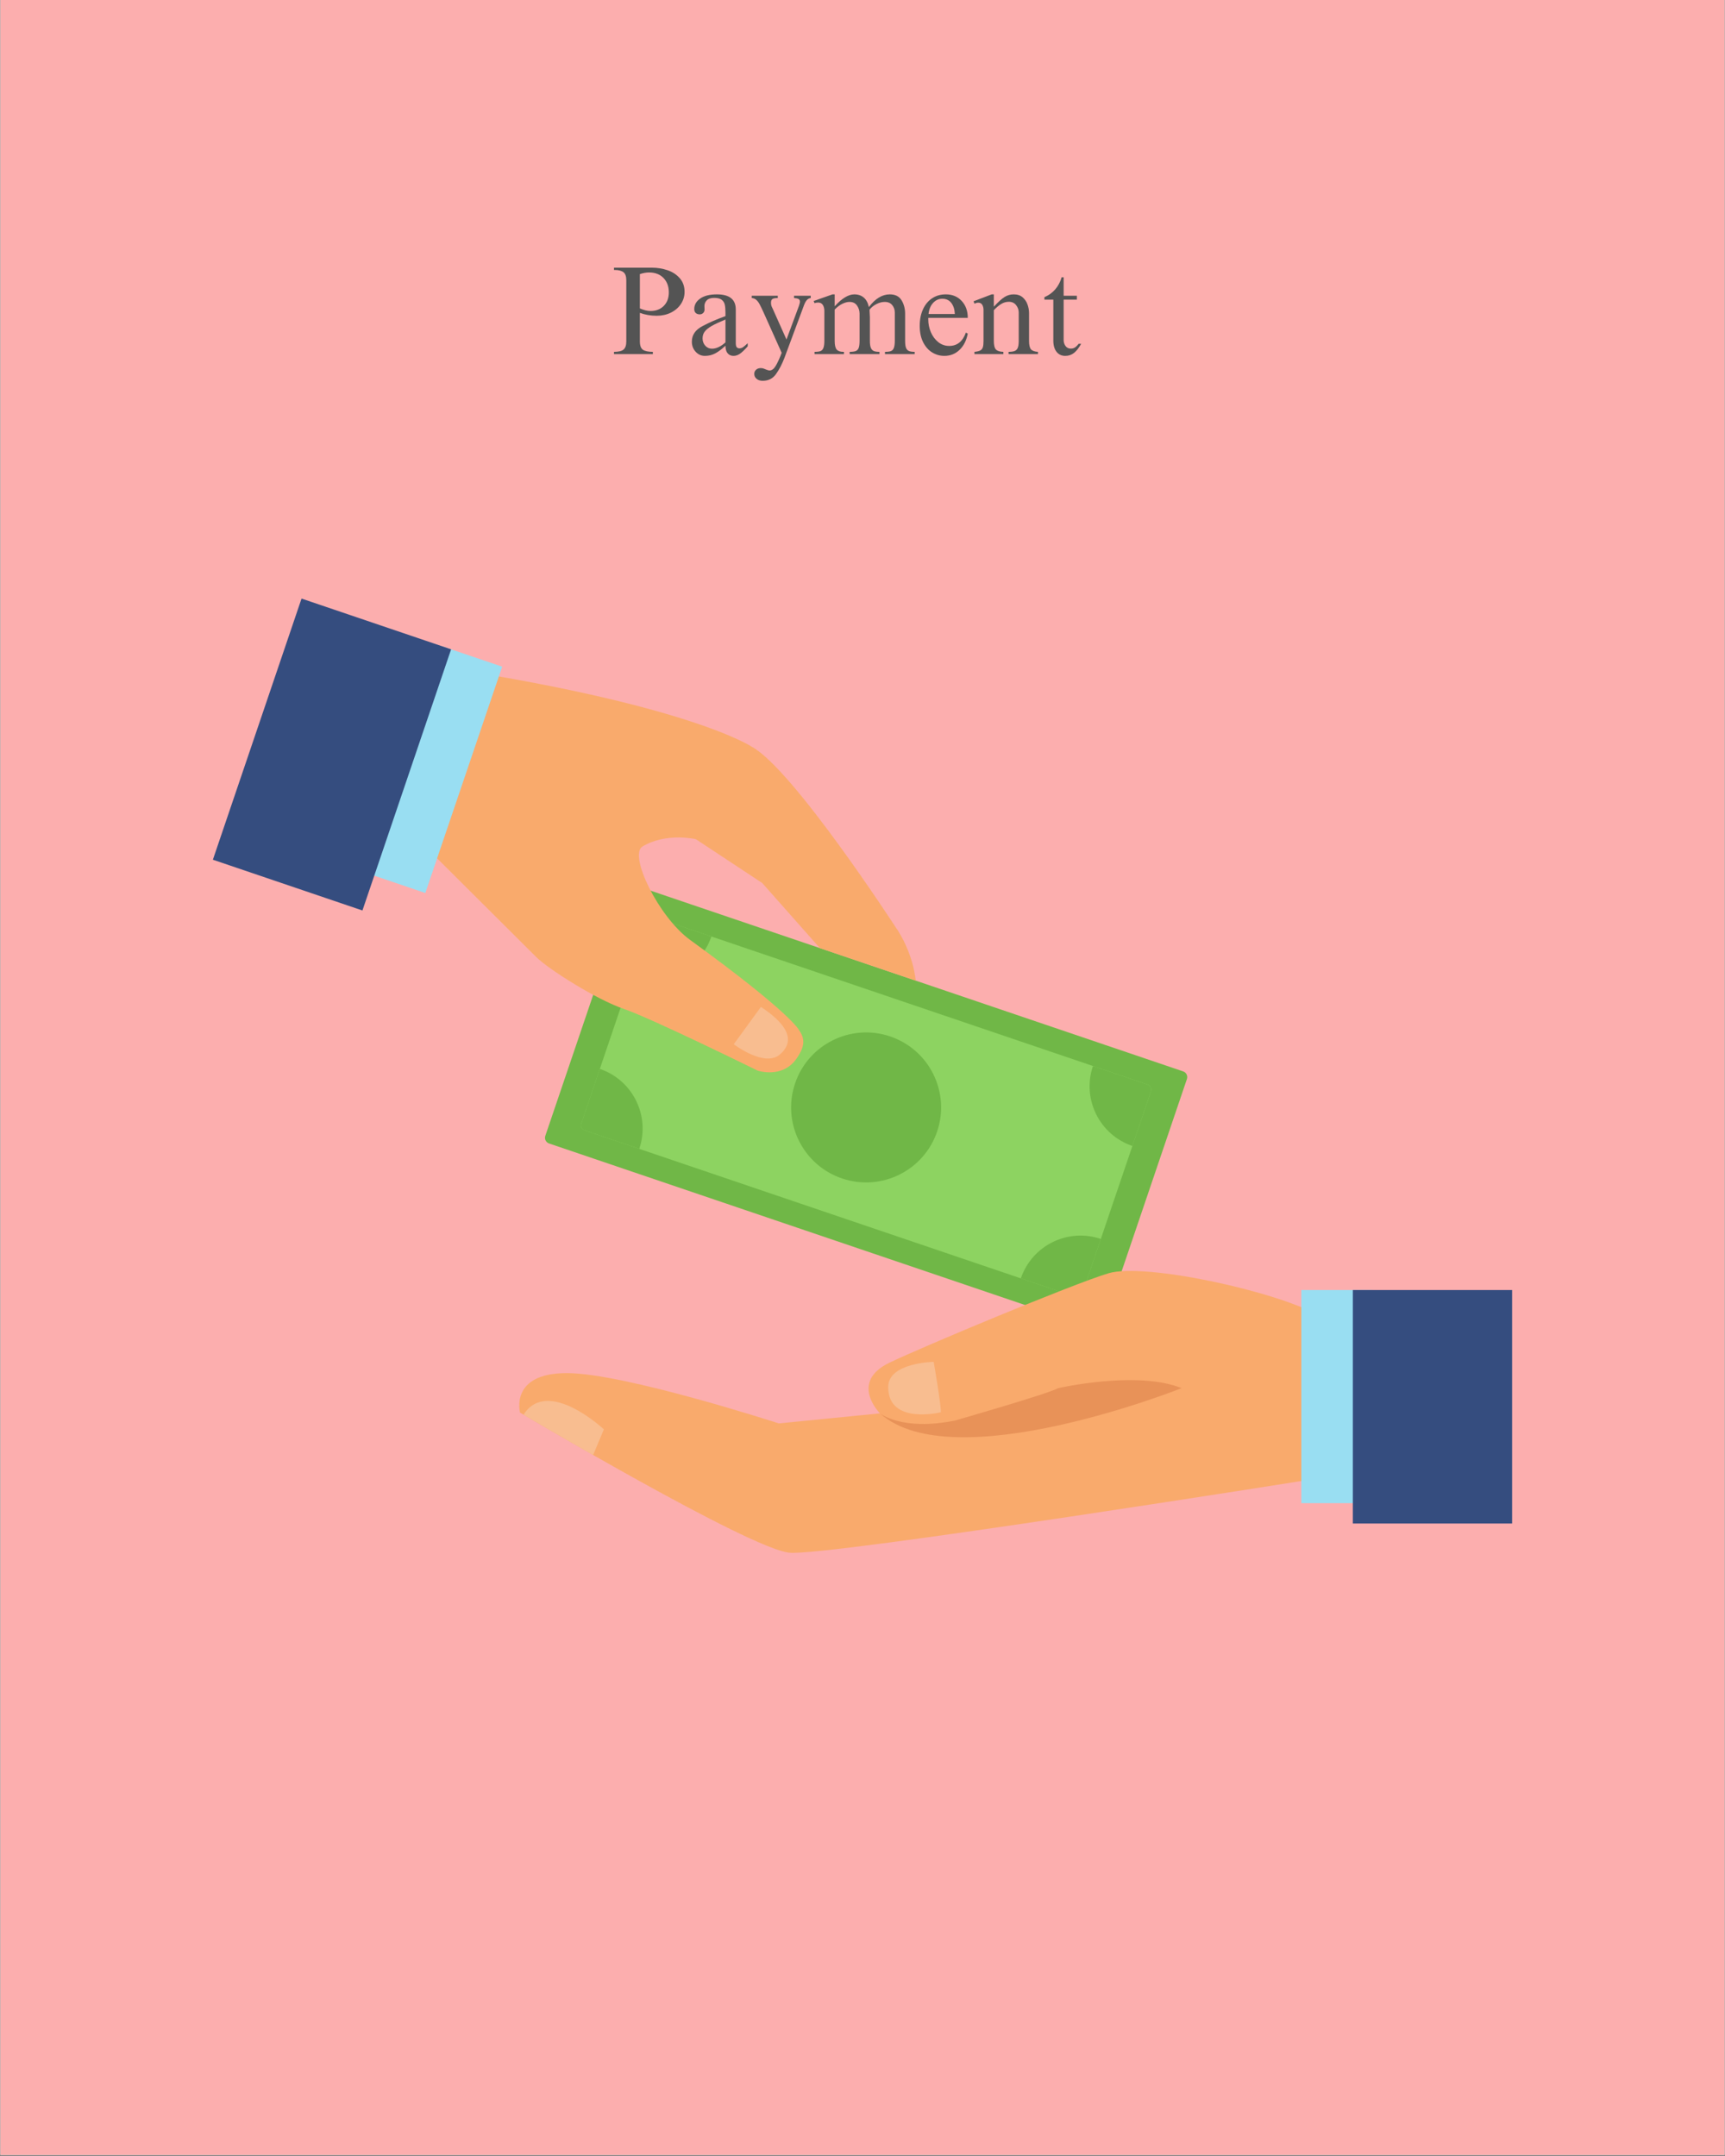
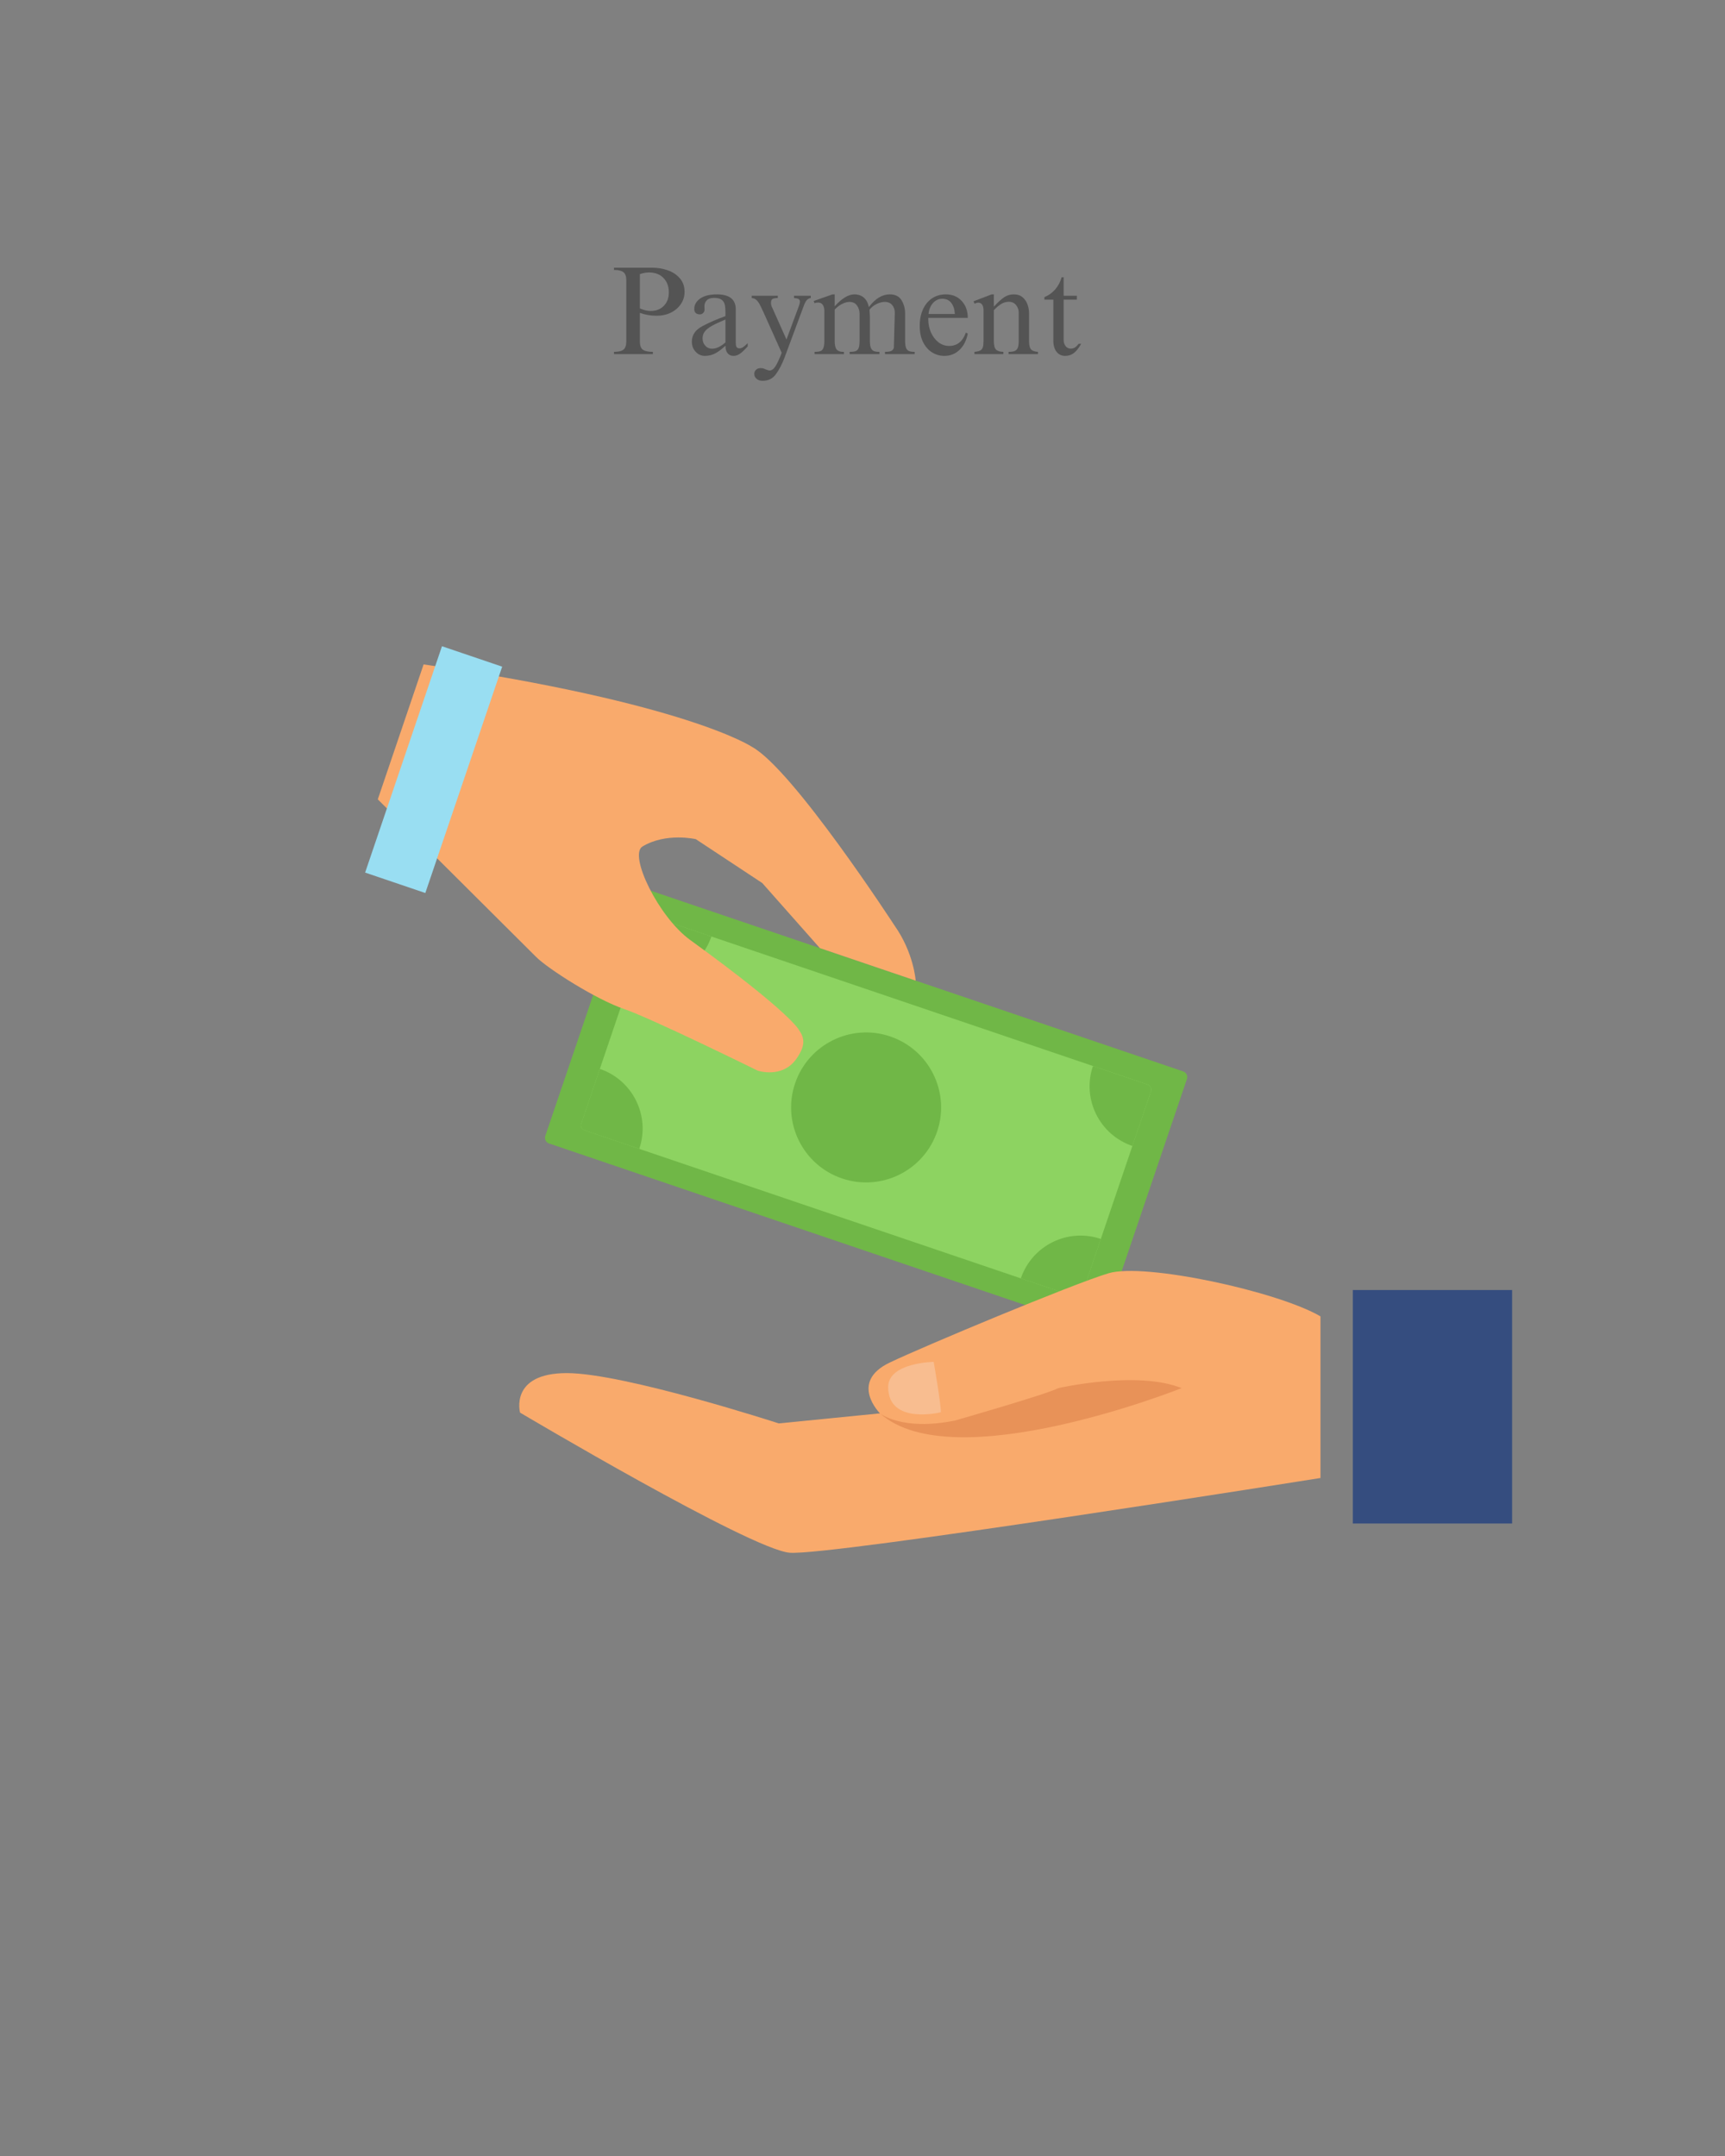
<svg xmlns="http://www.w3.org/2000/svg" version="1.0" preserveAspectRatio="xMidYMid meet" height="1350" viewBox="0 0 810 1012.5" zoomAndPan="magnify" width="1080">
  <rect x="0" y="0" width="810" height="1012.5" fill="#808080" stroke="none" />
  <defs>
    <g />
    <clipPath id="ca85434d2a">
-       <path clip-rule="nonzero" d="M 0.199 0 L 809.801 0 L 809.801 1012 L 0.199 1012 Z M 0.199 0" />
-     </clipPath>
+       </clipPath>
    <clipPath id="099f472cc7">
      <path clip-rule="nonzero" d="M 99.516 281.086 L 212 281.086 L 212 428 L 99.516 428 Z M 99.516 281.086" />
    </clipPath>
    <clipPath id="2b3396225d">
      <path clip-rule="nonzero" d="M 635 605 L 710.465 605 L 710.465 716 L 635 716 Z M 635 605" />
    </clipPath>
  </defs>
  <g clip-path="url(#ca85434d2a)">
    <path fill-rule="nonzero" fill-opacity="1" d="M 0.199 0 L 809.801 0 L 809.801 1012 L 0.199 1012 Z M 0.199 0" fill="#ffffff" />
    <path fill-rule="nonzero" fill-opacity="1" d="M 0.199 0 L 809.801 0 L 809.801 1012 L 0.199 1012 Z M 0.199 0" fill="#fcaeae" />
  </g>
  <path fill-rule="nonzero" fill-opacity="1" d="M 518.078 622.371 C 517.574 623.84 515.977 624.629 514.516 624.125 L 257.809 536.992 C 256.34 536.488 255.562 534.902 256.055 533.43 L 295.328 417.777 C 295.82 416.309 297.406 415.52 298.879 416.023 L 555.582 503.156 C 557.043 503.648 557.832 505.246 557.34 506.719 L 518.078 622.371" fill="#70b747" />
  <path fill-rule="nonzero" fill-opacity="1" d="M 508.137 607.668 C 507.727 608.879 506.32 609.496 505.004 609.055 L 274.531 530.824 C 273.215 530.371 272.48 529.027 272.891 527.82 L 305.258 432.469 C 305.668 431.27 307.066 430.641 308.387 431.094 L 538.863 509.324 C 540.18 509.777 540.914 511.121 540.504 512.328 L 508.137 607.668" fill="#8dd361" />
  <path fill-rule="nonzero" fill-opacity="1" d="M 440.043 531.391 C 433.789 549.801 413.789 559.668 395.379 553.418 C 376.969 547.164 367.102 527.168 373.352 508.758 C 379.605 490.348 399.605 480.48 418.016 486.73 C 436.426 492.984 446.293 512.98 440.043 531.391" fill="#70b747" />
  <path fill-rule="nonzero" fill-opacity="1" d="M 305.258 432.469 L 296.48 458.32 C 311.961 463.574 328.777 455.281 334.039 439.805 L 308.387 431.094 C 307.066 430.641 305.668 431.27 305.258 432.469" fill="#70b747" />
  <path fill-rule="nonzero" fill-opacity="1" d="M 274.34 530.75 L 300.18 539.523 C 305.438 524.047 297.145 507.234 281.664 501.98 L 272.953 527.629 C 272.512 528.941 273.133 530.34 274.34 530.75" fill="#70b747" />
  <path fill-rule="nonzero" fill-opacity="1" d="M 540.504 512.328 L 531.73 538.16 C 516.25 532.914 507.957 516.102 513.215 500.625 L 538.863 509.324 C 540.18 509.777 540.914 511.121 540.504 512.328" fill="#70b747" />
  <path fill-rule="nonzero" fill-opacity="1" d="M 505.207 609.121 L 479.355 600.344 C 484.617 584.867 501.422 576.574 516.902 581.832 L 508.199 607.48 C 507.758 608.793 506.414 609.527 505.207 609.121" fill="#70b747" />
  <path fill-rule="nonzero" fill-opacity="1" d="M 419.938 434.496 C 419.938 434.496 372.281 361.191 353.094 350.738 C 353.094 350.738 322.648 330.141 198.91 312.016 L 177.398 375.391 C 177.398 375.391 245.945 443.543 251.641 449.293 C 257.328 455.051 280.129 469.469 292.984 473.828 C 305.824 478.188 355.742 502.777 355.742 502.777 C 355.73 502.777 367.301 506.699 373.93 497.273 C 377.871 491.66 378.207 487.961 375.172 483.727 C 375.172 483.727 371.754 475.984 324.047 441.402 C 309.219 430.652 295.055 401.48 301.695 397.52 C 312.898 390.824 326.738 394.094 326.738 394.094 L 357.938 414.699 L 384.977 445.246 L 429.973 460.523 C 429.973 460.523 429.133 447.465 419.938 434.496" fill="#f9aa6c" />
-   <path fill-rule="nonzero" fill-opacity="1" d="M 357.297 472.871 L 344.551 490.391 C 344.551 490.391 358.945 501.41 366.188 495.223 C 375.277 487.445 366.375 478.82 357.297 472.871" fill="#f8bd90" />
  <path fill-rule="nonzero" fill-opacity="1" d="M 171.449 409.781 L 199.719 419.375 L 235.805 313.078 L 207.535 303.484 L 171.449 409.781" fill="#99def2" />
  <g clip-path="url(#099f472cc7)">
-     <path fill-rule="nonzero" fill-opacity="1" d="M 170.188 427.582 L 99.961 403.738 L 141.594 281.102 L 211.824 304.934 L 170.188 427.582" fill="#354d7f" />
-   </g>
+     </g>
  <path fill-rule="nonzero" fill-opacity="1" d="M 370.715 729.184 C 352.168 727.492 244.203 663.395 244.203 663.395 C 244.203 663.395 239.137 644.836 266.133 644.836 C 293.121 644.836 365.66 668.457 365.66 668.457 L 413.211 663.742 C 413.211 663.742 398.5 649.113 417.762 639.898 C 433.598 632.312 503.648 603.016 520.527 597.949 C 537.395 592.895 599.816 606.387 620.055 618.188 L 620.055 694.098 C 620.055 694.098 389.273 730.875 370.715 729.184" fill="#f9aa6c" />
  <path fill-rule="nonzero" fill-opacity="1" d="M 438.422 639.562 C 438.422 639.562 441.797 658.727 441.797 663.227 C 441.797 663.227 417.039 669.363 417.059 651.363 C 417.07 639.875 438.422 639.562 438.422 639.562" fill="#f8bd90" />
  <path fill-rule="nonzero" fill-opacity="1" d="M 413.211 663.742 C 413.211 663.742 423.562 672.18 448.426 667.113 C 448.426 667.113 491.848 654.672 496.902 651.898 C 496.902 651.898 534.02 643.43 554.828 651.898 C 554.828 651.898 447.605 694.664 413.211 663.742" fill="#e89258" />
-   <path fill-rule="nonzero" fill-opacity="1" d="M 278.512 683.297 L 283.566 671.254 C 283.566 671.254 257.16 646.52 245.84 664.371 C 250.191 666.934 262.801 674.352 278.512 683.297" fill="#f8bd90" />
-   <path fill-rule="nonzero" fill-opacity="1" d="M 644.234 705.91 L 611.059 705.91 L 611.059 605.82 L 644.234 605.82 L 644.234 705.91" fill="#99def2" />
  <g clip-path="url(#2b3396225d)">
    <path fill-rule="nonzero" fill-opacity="1" d="M 710.031 715.473 L 635.238 715.473 L 635.238 605.82 L 710.031 605.82 L 710.031 715.473" fill="#354d7f" />
  </g>
  <g fill-opacity="1" fill="#545454">
    <g transform="translate(286.825, 166.301)">
      <g>
        <path d="M 34.625 -29.25 C 34.625 -27.156 34.051 -25.25 32.906 -23.531 C 31.758 -21.82 30.191 -20.473 28.203 -19.484 C 26.211 -18.504 23.977 -18.016 21.5 -18.016 C 18.75 -18.016 16.129 -18.469 13.641 -19.375 L 13.641 -5.969 C 13.641 -4 14.125 -2.688 15.094 -2.031 C 16.062 -1.383 17.609 -1.062 19.734 -1.062 L 19.734 0 L 1.484 0 L 1.484 -1.062 C 3.641 -1.062 5.141 -1.426 5.984 -2.156 C 6.836 -2.883 7.266 -4.156 7.266 -5.969 L 7.266 -34.672 C 7.266 -36.523 6.812 -37.797 5.906 -38.484 C 5 -39.172 3.641 -39.516 1.828 -39.516 L 1.484 -39.516 L 1.484 -40.594 L 19.266 -40.594 C 21.816 -40.594 24.266 -40.195 26.609 -39.406 C 28.953 -38.613 30.875 -37.359 32.375 -35.641 C 33.875 -33.93 34.625 -31.801 34.625 -29.25 Z M 13.641 -37.578 L 13.641 -21.453 C 15.492 -20.66 17.172 -20.266 18.672 -20.266 C 21.234 -20.266 23.301 -21.062 24.875 -22.656 C 26.445 -24.25 27.234 -26.363 27.234 -29 C 27.234 -31.758 26.406 -34.004 24.75 -35.734 C 23.094 -37.473 20.812 -38.344 17.906 -38.344 C 16.602 -38.344 15.18 -38.086 13.641 -37.578 Z M 13.641 -37.578" />
      </g>
    </g>
  </g>
  <g fill-opacity="1" fill="#545454">
    <g transform="translate(322.509, 166.301)">
      <g>
        <path d="M 14.125 -28.062 C 20.031 -28.062 22.984 -25.695 22.984 -20.969 L 22.984 -5.312 C 22.984 -4.25 23.141 -3.551 23.453 -3.219 C 23.766 -2.883 24.176 -2.719 24.688 -2.719 C 25.281 -2.719 25.832 -2.883 26.344 -3.219 C 26.852 -3.551 27.602 -4.191 28.594 -5.141 L 28.594 -3.656 C 27.094 -1.969 25.859 -0.797 24.891 -0.141 C 23.93 0.504 22.941 0.828 21.922 0.828 C 20.773 0.828 19.859 0.426 19.172 -0.375 C 18.484 -1.188 18.141 -2.379 18.141 -3.953 C 16.398 -2.305 14.789 -1.098 13.312 -0.328 C 11.844 0.441 10.238 0.828 8.5 0.828 C 6.77 0.828 5.312 0.176 4.125 -1.125 C 2.945 -2.426 2.359 -4 2.359 -5.844 C 2.359 -9 4.035 -11.441 7.391 -13.172 C 10.578 -14.867 14.16 -16.426 18.141 -17.844 L 18.141 -19.5 C 18.141 -21.07 18.031 -22.328 17.812 -23.266 C 17.594 -24.211 17.098 -24.973 16.328 -25.547 C 15.566 -26.117 14.395 -26.406 12.812 -26.406 C 11.281 -26.406 10.141 -26.031 9.391 -25.281 C 8.641 -24.531 8.266 -23.609 8.266 -22.516 L 8.328 -20.969 C 8.328 -20.301 8.109 -19.75 7.672 -19.312 C 7.242 -18.883 6.695 -18.672 6.031 -18.672 C 5.281 -18.672 4.664 -18.883 4.188 -19.312 C 3.719 -19.75 3.484 -20.363 3.484 -21.156 C 3.484 -23.125 4.406 -24.766 6.25 -26.078 C 8.102 -27.398 10.727 -28.062 14.125 -28.062 Z M 7.391 -7.391 C 7.391 -6.047 7.812 -4.898 8.656 -3.953 C 9.5 -3.016 10.551 -2.547 11.812 -2.547 C 13.82 -2.547 15.93 -3.531 18.141 -5.5 L 18.141 -16.25 C 15.379 -15.102 13.25 -14.109 11.75 -13.266 C 10.258 -12.422 9.16 -11.547 8.453 -10.641 C 7.742 -9.734 7.391 -8.648 7.391 -7.391 Z M 7.391 -7.391" />
      </g>
    </g>
  </g>
  <g fill-opacity="1" fill="#545454">
    <g transform="translate(352.05, 166.301)">
      <g>
        <path d="M 13.172 -26.344 C 12.035 -26.344 11.219 -26.195 10.719 -25.906 C 10.227 -25.613 9.984 -25.031 9.984 -24.156 C 9.984 -23.414 10.109 -22.77 10.359 -22.219 C 10.617 -21.664 10.77 -21.348 10.812 -21.266 L 17.25 -6.859 L 23.094 -22.625 C 23.414 -23.57 23.578 -24.223 23.578 -24.578 C 23.578 -25.203 23.359 -25.633 22.922 -25.875 C 22.484 -26.113 21.773 -26.27 20.797 -26.344 L 20.797 -27.406 L 28.656 -27.406 L 28.656 -26.344 C 27.945 -26.27 27.332 -25.945 26.812 -25.375 C 26.301 -24.801 25.852 -23.984 25.469 -22.922 L 16.25 1.891 C 15.145 4.766 13.844 7.254 12.344 9.359 C 10.852 11.473 8.766 12.531 6.078 12.531 C 4.898 12.531 3.945 12.223 3.219 11.609 C 2.488 10.992 2.125 10.219 2.125 9.281 C 2.125 8.488 2.41 7.836 2.984 7.328 C 3.555 6.816 4.297 6.562 5.203 6.562 C 5.754 6.562 6.266 6.66 6.734 6.859 C 7.203 7.055 7.477 7.172 7.562 7.203 C 8.352 7.523 8.926 7.688 9.281 7.688 C 10.344 7.688 11.297 6.992 12.141 5.609 C 12.984 4.234 13.938 2.164 15 -0.594 L 6.5 -19.562 C 5.676 -21.363 5.047 -22.664 4.609 -23.469 C 4.172 -24.281 3.664 -24.941 3.094 -25.453 C 2.531 -25.973 1.812 -26.27 0.938 -26.344 L 0.938 -27.406 L 13.172 -27.406 Z M 13.172 -26.344" />
      </g>
    </g>
  </g>
  <g fill-opacity="1" fill="#545454">
    <g transform="translate(381.59, 166.301)">
      <g>
-         <path d="M 10.344 -28.062 L 10.344 -22.453 C 13.727 -26.191 16.801 -28.062 19.562 -28.062 C 21.363 -28.062 22.848 -27.555 24.016 -26.547 C 25.18 -25.547 25.977 -24.062 26.406 -22.094 C 29.395 -26.07 32.664 -28.062 36.219 -28.062 C 38.781 -28.062 40.617 -27.145 41.734 -25.312 C 42.859 -23.477 43.422 -21.363 43.422 -18.969 L 43.422 -6.266 C 43.422 -4.766 43.566 -3.648 43.859 -2.922 C 44.16 -2.191 44.625 -1.695 45.25 -1.438 C 45.883 -1.188 46.77 -1.062 47.906 -1.062 L 47.906 0 L 33.969 0 L 33.969 -1.062 C 35.188 -1.062 36.109 -1.176 36.734 -1.406 C 37.367 -1.645 37.832 -2.141 38.125 -2.891 C 38.426 -3.641 38.578 -4.801 38.578 -6.375 L 38.578 -19.5 C 38.578 -20.875 38.172 -22.051 37.359 -23.031 C 36.555 -24.02 35.391 -24.516 33.859 -24.516 C 32.598 -24.516 31.305 -24.18 29.984 -23.516 C 28.66 -22.848 27.566 -21.961 26.703 -20.859 L 26.875 -17.375 L 26.875 -6.266 C 26.875 -4.766 27.031 -3.648 27.344 -2.922 C 27.664 -2.191 28.129 -1.695 28.734 -1.438 C 29.348 -1.188 30.227 -1.062 31.375 -1.062 L 31.375 0 L 17.375 0 L 17.375 -1.062 C 18.594 -1.062 19.523 -1.176 20.172 -1.406 C 20.828 -1.645 21.301 -2.129 21.594 -2.859 C 21.883 -3.586 22.031 -4.723 22.031 -6.266 L 22.031 -19.016 C 22.031 -20.398 21.633 -21.66 20.844 -22.797 C 20.062 -23.941 18.883 -24.516 17.312 -24.516 C 16.289 -24.516 15.164 -24.219 13.938 -23.625 C 12.719 -23.039 11.52 -22.133 10.344 -20.906 L 10.344 -6.266 C 10.344 -4.254 10.656 -2.883 11.281 -2.156 C 11.914 -1.426 12.941 -1.062 14.359 -1.062 L 14.703 -1.062 L 14.703 0 L 0.891 0 L 0.891 -1.062 C 2.109 -1.062 3.031 -1.176 3.656 -1.406 C 4.289 -1.645 4.754 -2.141 5.047 -2.891 C 5.348 -3.641 5.5 -4.766 5.5 -6.266 L 5.5 -20.266 C 5.5 -21.41 5.258 -22.352 4.781 -23.094 C 4.312 -23.844 3.566 -24.219 2.547 -24.219 C 1.953 -24.219 1.398 -24.117 0.891 -23.922 L 0.469 -24.938 L 9.328 -28.062 Z M 10.344 -28.062" />
+         <path d="M 10.344 -28.062 L 10.344 -22.453 C 13.727 -26.191 16.801 -28.062 19.562 -28.062 C 21.363 -28.062 22.848 -27.555 24.016 -26.547 C 25.18 -25.547 25.977 -24.062 26.406 -22.094 C 29.395 -26.07 32.664 -28.062 36.219 -28.062 C 38.781 -28.062 40.617 -27.145 41.734 -25.312 C 42.859 -23.477 43.422 -21.363 43.422 -18.969 L 43.422 -6.266 C 43.422 -4.766 43.566 -3.648 43.859 -2.922 C 44.16 -2.191 44.625 -1.695 45.25 -1.438 C 45.883 -1.188 46.77 -1.062 47.906 -1.062 L 47.906 0 L 33.969 0 L 33.969 -1.062 C 35.188 -1.062 36.109 -1.176 36.734 -1.406 C 37.367 -1.645 37.832 -2.141 38.125 -2.891 L 38.578 -19.5 C 38.578 -20.875 38.172 -22.051 37.359 -23.031 C 36.555 -24.02 35.391 -24.516 33.859 -24.516 C 32.598 -24.516 31.305 -24.18 29.984 -23.516 C 28.66 -22.848 27.566 -21.961 26.703 -20.859 L 26.875 -17.375 L 26.875 -6.266 C 26.875 -4.766 27.031 -3.648 27.344 -2.922 C 27.664 -2.191 28.129 -1.695 28.734 -1.438 C 29.348 -1.188 30.227 -1.062 31.375 -1.062 L 31.375 0 L 17.375 0 L 17.375 -1.062 C 18.594 -1.062 19.523 -1.176 20.172 -1.406 C 20.828 -1.645 21.301 -2.129 21.594 -2.859 C 21.883 -3.586 22.031 -4.723 22.031 -6.266 L 22.031 -19.016 C 22.031 -20.398 21.633 -21.66 20.844 -22.797 C 20.062 -23.941 18.883 -24.516 17.312 -24.516 C 16.289 -24.516 15.164 -24.219 13.938 -23.625 C 12.719 -23.039 11.52 -22.133 10.344 -20.906 L 10.344 -6.266 C 10.344 -4.254 10.656 -2.883 11.281 -2.156 C 11.914 -1.426 12.941 -1.062 14.359 -1.062 L 14.703 -1.062 L 14.703 0 L 0.891 0 L 0.891 -1.062 C 2.109 -1.062 3.031 -1.176 3.656 -1.406 C 4.289 -1.645 4.754 -2.141 5.047 -2.891 C 5.348 -3.641 5.5 -4.766 5.5 -6.266 L 5.5 -20.266 C 5.5 -21.41 5.258 -22.352 4.781 -23.094 C 4.312 -23.844 3.566 -24.219 2.547 -24.219 C 1.953 -24.219 1.398 -24.117 0.891 -23.922 L 0.469 -24.938 L 9.328 -28.062 Z M 10.344 -28.062" />
      </g>
    </g>
  </g>
  <g fill-opacity="1" fill="#545454">
    <g transform="translate(430.213, 166.301)">
      <g>
        <path d="M 13.891 -28.062 C 16.953 -28.062 19.438 -27.035 21.344 -24.984 C 23.258 -22.941 24.219 -20.285 24.219 -17.016 L 5.672 -17.016 L 5.672 -16.25 C 5.672 -14.156 6.082 -12.156 6.906 -10.25 C 7.738 -8.344 8.898 -6.797 10.391 -5.609 C 11.891 -4.43 13.586 -3.844 15.484 -3.844 C 19.223 -3.844 21.836 -5.93 23.328 -10.109 L 24.219 -9.625 C 23.594 -6.395 22.297 -3.844 20.328 -1.969 C 18.359 -0.102 15.992 0.828 13.234 0.828 C 11.18 0.828 9.281 0.297 7.531 -0.766 C 5.781 -1.828 4.363 -3.422 3.281 -5.547 C 2.195 -7.68 1.656 -10.266 1.656 -13.297 C 1.656 -16.211 2.164 -18.789 3.188 -21.031 C 4.207 -23.281 5.645 -25.016 7.5 -26.234 C 9.352 -27.453 11.484 -28.062 13.891 -28.062 Z M 12.234 -26 C 10.578 -26 9.145 -25.348 7.938 -24.047 C 6.738 -22.742 6.023 -21.008 5.797 -18.844 L 18.141 -18.844 C 18.055 -20.969 17.508 -22.691 16.5 -24.016 C 15.5 -25.336 14.078 -26 12.234 -26 Z M 12.234 -26" />
      </g>
    </g>
  </g>
  <g fill-opacity="1" fill="#545454">
    <g transform="translate(456.09, 166.301)">
      <g>
        <path d="M 10.578 -22.266 C 12.617 -24.473 14.289 -25.988 15.594 -26.812 C 16.895 -27.645 18.332 -28.062 19.906 -28.062 C 21.645 -28.062 23.047 -27.598 24.109 -26.672 C 25.172 -25.742 25.938 -24.609 26.406 -23.266 C 26.875 -21.93 27.109 -20.613 27.109 -19.312 L 27.109 -6.266 C 27.109 -4.254 27.422 -2.906 28.047 -2.219 C 28.68 -1.531 29.77 -1.145 31.312 -1.062 L 31.312 0 L 17.484 0 L 17.484 -1.062 C 18.742 -1.062 19.707 -1.195 20.375 -1.469 C 21.051 -1.75 21.535 -2.254 21.828 -2.984 C 22.117 -3.711 22.266 -4.805 22.266 -6.266 L 22.266 -19.562 C 22.266 -20.82 21.852 -21.973 21.031 -23.016 C 20.207 -24.055 19.066 -24.578 17.609 -24.578 C 16.391 -24.578 15.227 -24.25 14.125 -23.594 C 13.02 -22.945 11.836 -21.957 10.578 -20.625 L 10.578 -6.266 C 10.578 -4.211 10.91 -2.844 11.578 -2.156 C 12.242 -1.469 13.406 -1.102 15.062 -1.062 L 15.062 0 L 1.484 0 L 1.484 -1.062 C 2.703 -1.176 3.602 -1.391 4.188 -1.703 C 4.781 -2.023 5.188 -2.52 5.406 -3.188 C 5.625 -3.852 5.734 -4.816 5.734 -6.078 L 5.734 -20.797 C 5.734 -21.703 5.535 -22.488 5.141 -23.156 C 4.742 -23.82 4.113 -24.156 3.25 -24.156 C 2.852 -24.156 2.488 -24.086 2.156 -23.953 C 1.82 -23.816 1.598 -23.727 1.484 -23.688 L 1.062 -24.812 L 9.578 -28.062 L 10.578 -28.062 Z M 10.578 -22.266" />
      </g>
    </g>
  </g>
  <g fill-opacity="1" fill="#545454">
    <g transform="translate(488.702, 166.301)">
      <g>
        <path d="M 9.812 -36.094 L 10.75 -36.094 L 10.75 -27.406 L 16.953 -27.406 L 16.953 -25.578 L 10.75 -25.578 L 10.75 -6.562 C 10.75 -5.531 11.047 -4.609 11.641 -3.797 C 12.234 -2.992 13.062 -2.594 14.125 -2.594 C 14.832 -2.594 15.461 -2.758 16.016 -3.094 C 16.566 -3.438 17.156 -4.02 17.781 -4.844 L 18.969 -4.844 C 17.938 -2.957 16.832 -1.539 15.656 -0.594 C 14.477 0.352 13.098 0.828 11.516 0.828 C 9.785 0.828 8.414 0.188 7.406 -1.094 C 6.406 -2.375 5.906 -4.117 5.906 -6.328 L 5.906 -25.578 L 1.719 -25.578 L 1.719 -26.766 C 3.719 -27.586 5.406 -28.797 6.781 -30.391 C 8.164 -31.984 9.176 -33.883 9.812 -36.094 Z M 9.812 -36.094" />
      </g>
    </g>
  </g>
  <g fill-opacity="1" fill="#545454">
    <g transform="translate(508.387, 166.301)">
      <g />
    </g>
  </g>
</svg>